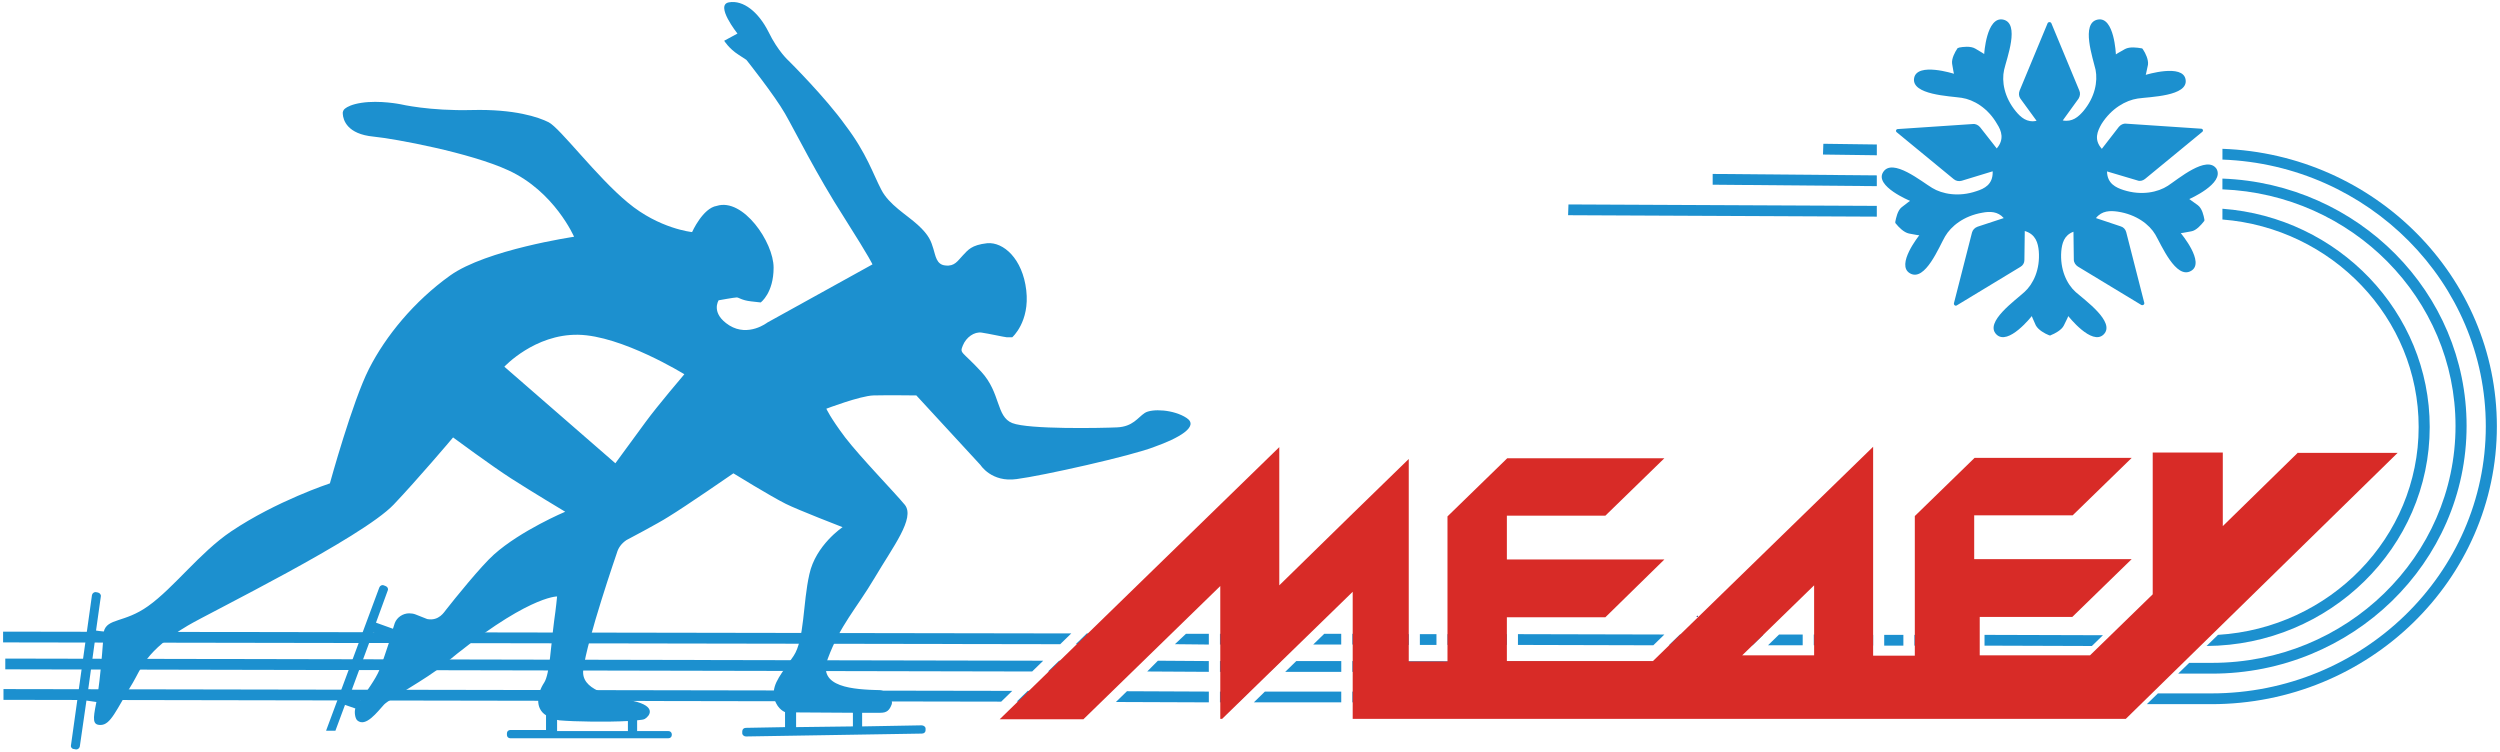
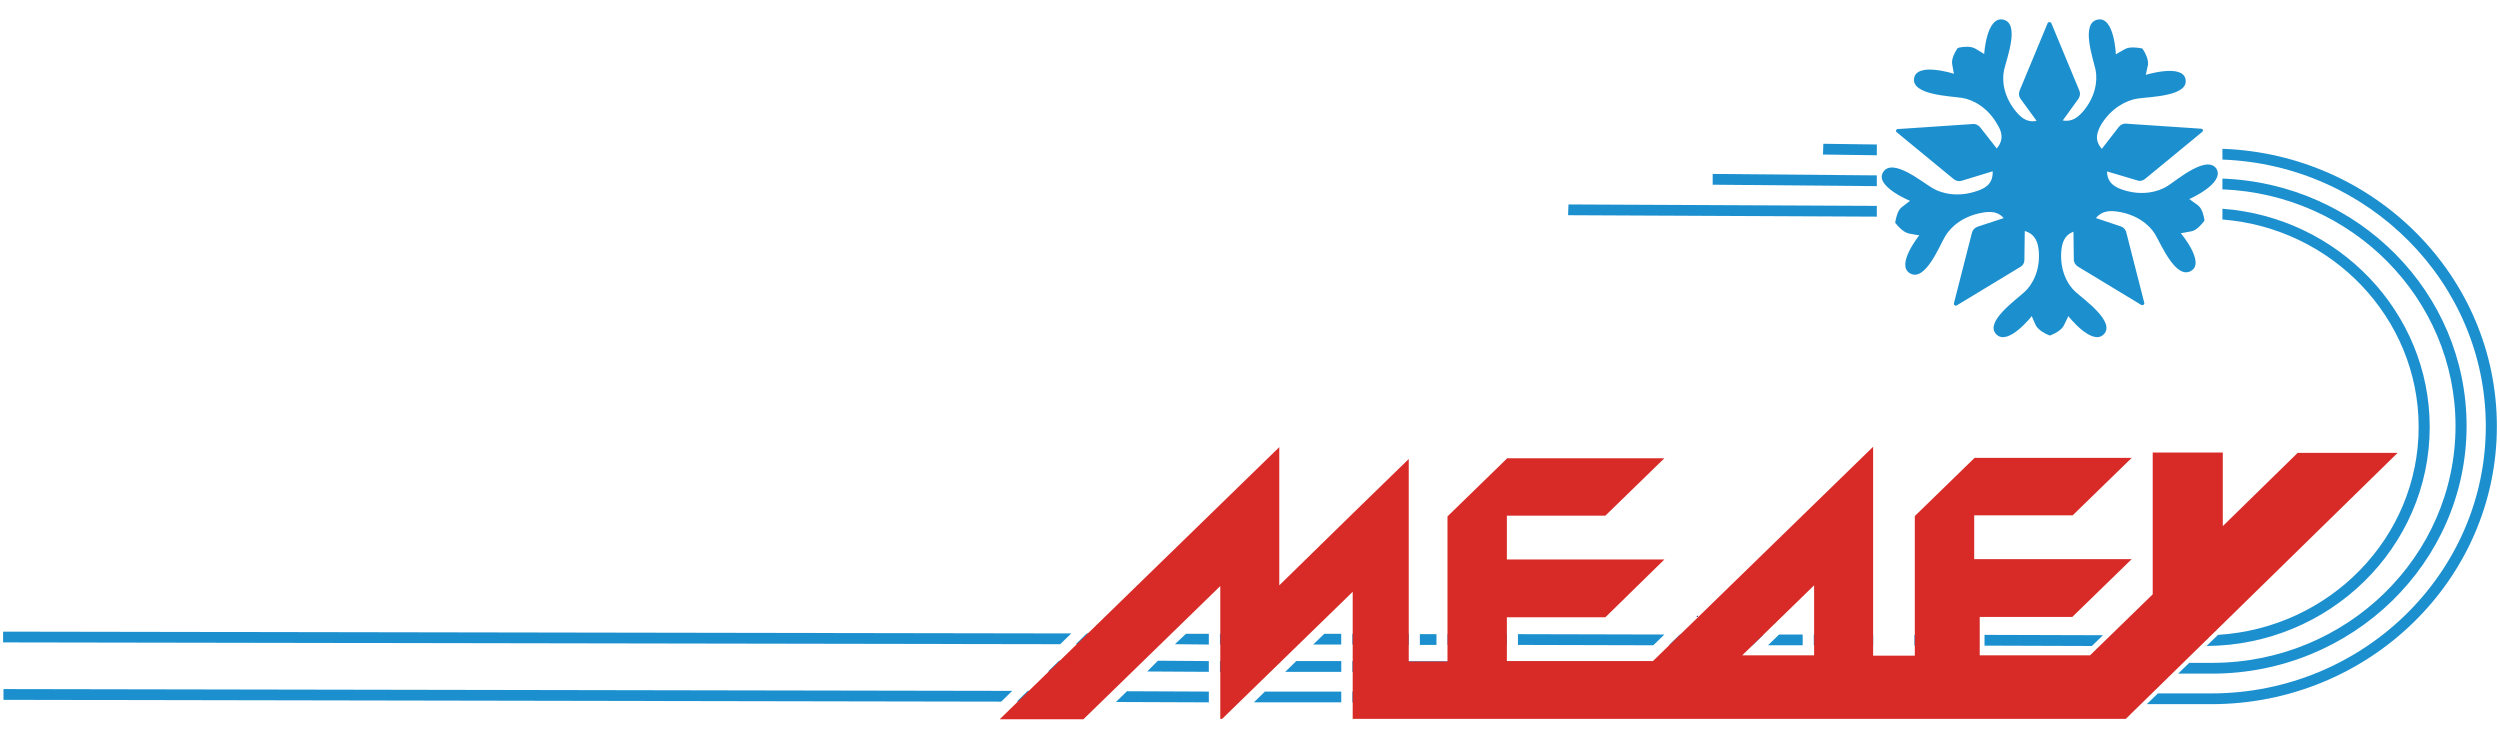
<svg xmlns="http://www.w3.org/2000/svg" width="758" height="228" viewBox="0 0 758 228" fill="none">
  <path d="M569.05 65.687L475.445 65.252L475.557 61.986L569.05 62.422V65.687Z" fill="#1C90CF" />
  <path d="M0.938 191.512L324.808 192.056L321.453 195.321L0.938 194.777V191.512Z" fill="#1C90CF" />
  <path d="M329.501 192.059H354.888L351.533 195.324H326.146L329.501 192.059Z" fill="#1C90CF" />
  <path d="M359.585 192.162H366.519V195.427L356.23 195.319L359.585 192.162Z" fill="#1C90CF" />
  <path d="M369.885 192.162H396.725L393.37 195.427H369.885V192.162Z" fill="#1C90CF" />
  <path d="M401.515 192.162H406.659V195.427H398.16L401.515 192.162Z" fill="#1C90CF" />
  <path d="M410.033 192.162L427.143 192.271V195.536L410.033 195.427V192.162Z" fill="#1C90CF" />
  <path d="M430.504 192.275H435.536V195.541H430.504V192.275Z" fill="#1C90CF" />
  <path d="M438.889 192.275H456.894V195.541H438.889V192.275Z" fill="#1C90CF" />
  <path d="M460.242 192.275L504.64 192.384L501.285 195.65L460.242 195.541V192.275Z" fill="#1C90CF" />
  <path d="M509.349 192.381H534.735L531.38 195.646H505.994L509.349 192.381Z" fill="#1C90CF" />
  <path d="M539.419 192.381H546.577V195.646H536.064L539.419 192.381Z" fill="#1C90CF" />
  <path d="M549.934 192.381L567.939 192.49V195.755L549.934 195.646V192.381Z" fill="#1C90CF" />
-   <path d="M577.106 192.492V195.757H571.291V192.492H577.106Z" fill="#1C90CF" />
  <path d="M598.349 192.492V195.757H580.455V192.492H598.349Z" fill="#1C90CF" />
  <path d="M637.608 192.601L634.253 195.866L601.709 195.758V192.492L637.608 192.601Z" fill="#1C90CF" />
  <path d="M642.3 192.605H667.575L664.22 195.871H638.945L642.3 192.605Z" fill="#1C90CF" />
  <path d="M736.691 129.467C736.691 165.93 706.384 195.644 669.031 195.862L672.498 192.488C706.384 190.42 733.336 162.991 733.336 129.467C733.336 96.378 707.055 69.167 673.84 66.554V63.289C708.956 65.901 736.691 94.636 736.691 129.467Z" fill="#1C90CF" />
  <path d="M569.049 56.439L519.283 56.004V52.738L569.049 53.174V56.439Z" fill="#1C90CF" />
-   <path d="M1.604 199.678L316.304 200.331L312.949 203.596L1.604 202.943V199.678Z" fill="#1C90CF" />
  <path d="M321.117 200.328H346.391L343.036 203.593H317.762L321.117 200.328Z" fill="#1C90CF" />
  <path d="M351.077 200.328L366.51 200.437V203.702L347.834 203.593L351.077 200.328Z" fill="#1C90CF" />
  <path d="M369.885 200.438H388.337L384.982 203.703H369.885V200.438Z" fill="#1C90CF" />
  <path d="M393.031 200.438H406.675V203.703H389.676L393.031 200.438Z" fill="#1C90CF" />
  <path d="M659.087 200.873L655.732 204.138L410.033 203.703V200.438L659.087 200.873Z" fill="#1C90CF" />
  <path d="M747.87 129.14C747.87 170.61 713.202 204.243 670.705 204.243H660.416L663.771 200.978H670.705C711.412 200.978 744.515 168.76 744.515 129.14C744.515 90.501 713.09 58.936 673.836 57.412V54.147C714.991 55.67 747.87 88.65 747.87 129.14Z" fill="#1C90CF" />
  <path d="M569.056 47.075L552.729 46.857L552.84 43.592L569.056 43.809V47.075Z" fill="#1C90CF" />
  <path d="M1.055 208.928L306.92 209.472L303.565 212.737L1.055 212.193V208.928Z" fill="#1C90CF" />
  <path d="M311.607 209.469L336.881 209.578L333.526 212.843L308.252 212.734L311.607 209.469Z" fill="#1C90CF" />
  <path d="M341.693 209.58L366.52 209.689V212.954L338.338 212.845L341.693 209.58Z" fill="#1C90CF" />
-   <path d="M369.885 209.689H378.831L375.476 212.955H369.885V209.689Z" fill="#1C90CF" />
  <path d="M383.517 209.689H406.667V212.955H380.162L383.517 209.689Z" fill="#1C90CF" />
  <path d="M410.033 209.689L649.469 210.234L646.226 213.499L410.033 212.955V209.689Z" fill="#1C90CF" />
  <path d="M757.05 129.256C757.05 175.733 718.244 213.502 670.491 213.502H650.92L654.275 210.237H670.491C716.343 210.237 753.695 173.882 753.695 129.256C753.695 85.718 718.132 50.017 673.846 48.385V45.119C720.033 46.752 757.05 83.868 757.05 129.256Z" fill="#1C90CF" />
  <path d="M663.788 60.355C663.788 60.355 664.571 60.899 666.36 62.205C667.702 63.185 668.149 65.362 668.373 66.559C668.373 66.668 668.373 66.777 668.373 66.886C668.373 66.995 668.261 67.103 668.149 67.212C667.478 68.083 665.913 69.933 664.347 70.151C662.11 70.586 661.216 70.695 661.216 70.695C661.216 70.695 668.709 79.62 664.347 82.124C659.762 84.845 655.289 74.178 653.499 71.131C651.71 68.083 647.796 65.035 642.092 64.165C639.856 63.838 637.283 63.838 635.494 66.124L642.987 68.627C643.77 68.845 644.441 69.498 644.664 70.369L650.144 91.811C650.256 92.355 649.697 92.682 649.25 92.464L630.014 80.818C629.343 80.382 628.784 79.62 628.784 78.75L628.672 70.26C625.765 71.348 625.205 73.852 624.982 76.137C624.534 81.689 626.659 86.151 629.343 88.546C632.027 90.94 641.533 97.689 637.843 101.389C634.264 104.981 627.107 95.838 627.107 95.838C627.107 95.838 626.771 96.709 625.765 98.668C625.094 100.083 622.969 101.172 621.85 101.607C621.739 101.716 621.627 101.716 621.515 101.716C621.403 101.716 621.291 101.607 621.179 101.607C620.061 101.172 618.048 100.083 617.265 98.668C616.37 96.709 616.035 95.838 616.035 95.838C616.035 95.838 608.878 104.981 605.299 101.389C601.608 97.689 611.114 91.049 613.798 88.546C616.482 86.151 618.607 81.689 618.16 76.137C617.936 73.743 617.265 71.022 613.91 70.042L613.798 78.859C613.798 79.729 613.351 80.491 612.568 80.927L593.333 92.573C592.885 92.9 592.326 92.464 592.438 91.92L597.918 70.478C598.142 69.716 598.701 69.062 599.595 68.736L607.536 66.124C605.746 64.056 603.286 64.056 601.049 64.491C595.346 65.471 591.543 68.627 589.754 71.675C587.965 74.722 583.715 85.498 579.13 82.886C574.657 80.382 581.926 71.348 581.926 71.348C581.926 71.348 580.919 71.239 578.794 70.804C577.229 70.478 575.663 68.845 574.88 67.865C574.768 67.756 574.768 67.647 574.657 67.647C574.657 67.539 574.657 67.43 574.657 67.212C574.88 66.124 575.328 63.838 576.558 62.858C578.347 61.443 579.13 60.899 579.13 60.899C579.13 60.899 568.282 56.437 570.966 52.192C573.762 47.729 582.709 55.13 585.84 56.981C588.859 58.831 593.892 59.811 599.26 57.96C601.72 57.198 604.181 55.892 604.181 52.3C604.181 52.192 604.181 52.083 604.181 51.974C604.181 51.974 604.181 51.974 604.069 51.974L594.787 54.804C594.004 55.022 593.109 54.913 592.438 54.368L575.104 40.11C574.657 39.783 574.88 39.13 575.439 39.13L598.142 37.606C599.036 37.498 599.819 37.933 600.378 38.586L605.411 45.008C607.759 42.287 606.865 39.674 605.523 37.606C602.727 32.708 598.365 30.205 594.787 29.661C591.208 29.116 579.465 28.79 580.36 23.674C581.255 18.776 592.438 22.368 592.438 22.368C592.438 22.368 592.214 21.497 591.879 19.32C591.655 17.797 592.774 15.729 593.445 14.749C593.556 14.64 593.556 14.531 593.668 14.531C593.78 14.531 593.892 14.531 594.004 14.422C595.122 14.205 597.471 13.878 598.924 14.749C600.826 15.838 601.608 16.382 601.608 16.382C601.608 16.382 602.279 4.953 607.312 5.933C612.568 7.021 608.43 17.688 607.647 21.171C606.865 24.654 607.647 29.443 611.226 33.797C612.68 35.538 614.581 37.28 617.489 36.627L612.568 29.878C612.121 29.225 612.009 28.355 612.344 27.484L620.844 7.021C621.067 6.586 621.738 6.586 621.962 7.021L630.462 27.484C630.797 28.246 630.685 29.116 630.238 29.878L625.429 36.518C628.337 37.062 630.126 35.429 631.58 33.797C635.27 29.443 636.053 24.654 635.382 21.171C634.599 17.688 630.797 6.912 636.053 5.933C641.086 4.953 641.533 16.491 641.533 16.491C641.533 16.491 642.316 15.946 644.329 14.858C645.783 14.096 648.019 14.422 649.25 14.64C649.361 14.64 649.473 14.64 649.585 14.749C649.697 14.858 649.697 14.967 649.809 15.076C650.48 16.055 651.486 18.123 651.263 19.647C650.815 21.824 650.592 22.695 650.592 22.695C650.592 22.695 661.887 19.212 662.67 24.11C663.564 29.225 651.71 29.334 648.131 29.878C644.553 30.423 640.191 32.817 637.172 37.606C635.941 39.783 634.823 42.287 637.172 45.008L637.283 45.117L642.428 38.477C642.987 37.824 643.77 37.389 644.664 37.498L667.367 39.021C667.926 39.021 668.15 39.674 667.702 40.001L650.368 54.26C649.697 54.804 648.802 55.022 648.019 54.695L638.849 51.974C638.849 52.083 638.849 52.083 638.849 52.083C638.961 55.675 641.533 56.872 643.882 57.634C649.361 59.375 654.282 58.287 657.302 56.328C660.321 54.368 669.156 46.858 672.064 51.212C674.524 55.675 663.788 60.355 663.788 60.355Z" fill="#1C90CF" />
  <path d="M696.766 137.2L673.952 159.514V137.2H652.703V180.194L640.066 192.494L636.711 195.759L633.692 198.698H600.253V195.759V187.051H628.324L646.329 169.527H598.576V156.248H628.435L646.329 138.833H598.688L580.571 156.466V195.759V198.807H567.933V195.759V135.459L550.04 152.874L506.089 195.65L501.169 200.439H456.883V187.16H486.742L504.636 169.636H456.883V156.357H486.742L504.636 138.942H456.994L438.877 156.575V200.548H427.135V139.16L410.024 155.813L387.881 177.473V135.568L369.988 152.983L317.873 203.705L311.723 209.691L308.367 212.956L303.111 218.072H328.498L336.997 209.8L343.148 203.814L355.002 192.276L369.988 177.691V217.963H370.547L378.935 209.8L385.085 203.814L388.44 200.548L393.585 195.541L410.136 179.432V217.963H644.54L726.961 137.309H696.766V137.2ZM534.719 192.385L550.04 177.473V195.65V198.698H528.233L531.364 195.65L534.719 192.385Z" fill="#D82B27" />
  <path d="M514.815 186.611V187.042H514.262L514.815 186.611Z" fill="#2A3384" />
-   <path d="M359.81 126.75C355.896 124.138 349.186 123.812 347.061 125.227C344.936 126.642 343.483 129.363 338.674 129.58C333.865 129.798 311.834 130.233 306.913 128.274C301.992 126.315 303.446 119.131 297.519 112.709C291.592 106.288 290.921 107.267 291.927 104.764C292.934 102.26 295.394 100.519 297.631 100.845C299.867 101.172 304.229 102.152 305.235 102.26C306.242 102.26 306.913 102.26 306.913 102.26C306.913 102.26 312.281 97.58 311.163 88.002C310.044 78.423 304.229 73.308 299.308 73.743C294.499 74.287 293.493 75.811 291.927 77.444C290.362 79.076 289.467 80.818 286.671 80.492C283.875 80.274 283.652 77.444 282.981 75.376C282.31 73.199 281.75 71.349 278.284 68.192C274.817 65.035 269.561 62.097 267.212 57.525C264.752 52.845 262.739 46.423 256.364 38.042C250.325 29.552 239.142 18.45 239.142 18.45C239.142 18.45 235.899 15.62 232.991 9.634C229.971 3.647 225.386 -0.054 221.025 0.708C216.663 1.47 223.597 10.178 223.597 10.178L219.571 12.355C219.571 12.355 221.025 14.749 223.932 16.6C226.728 18.45 226.281 18.123 226.281 18.123C226.281 18.123 234.78 28.79 238.023 34.45C241.267 40.11 247.529 52.845 255.917 65.906C264.192 78.968 264.528 80.165 264.528 80.165L232.655 97.798C232.655 97.798 226.952 102.26 221.137 98.668C215.321 94.968 217.893 91.049 217.893 91.049C217.893 91.049 222.702 90.179 223.373 90.179C224.044 90.179 224.827 91.049 227.735 91.376C230.642 91.703 230.642 91.703 230.642 91.703C230.642 91.703 234.557 88.873 234.557 81.144C234.557 73.417 225.274 59.92 217.334 62.423C213.084 63.076 209.841 70.369 209.841 70.369C209.841 70.369 199.888 69.389 190.382 61.444C180.876 53.607 169.805 38.804 166.338 37.062C163.318 35.539 156.049 33.035 143.077 33.362C130.216 33.688 121.493 31.62 121.493 31.62C121.493 31.62 115.118 30.314 109.526 31.185C106.731 31.62 105.277 32.382 104.606 32.926C104.158 33.253 103.823 33.906 103.935 34.559C104.047 36.409 105.277 40.654 113.217 41.416C119.815 42.069 142.629 46.314 154.148 51.648C168.127 58.069 174.055 71.784 174.055 71.784C174.055 71.784 147.438 75.702 136.478 83.539C125.519 91.376 116.907 101.934 111.875 111.839C106.842 121.744 100.021 146.56 100.021 146.56C100.021 146.56 83.805 151.894 70.049 161.145C60.543 167.567 52.715 178.234 44.887 183.785C37.729 188.901 32.473 187.377 31.466 191.513L29.118 191.186L30.572 180.846C30.684 180.302 30.236 179.758 29.677 179.649L29.118 179.54C28.559 179.431 28 179.867 27.888 180.411L21.513 226.017C21.401 226.561 21.849 227.105 22.408 227.105L22.967 227.214C23.526 227.323 24.085 226.888 24.197 226.343L26.21 212.411L29.23 212.847C29.23 213.064 29.118 213.173 29.118 213.391C28.223 217.962 28 219.813 30.46 219.813C33.591 219.813 35.157 215.35 40.301 206.969C42.762 202.833 44.104 197.282 56.965 189.663C63.563 185.744 109.75 163.105 119.368 152.982C126.413 145.581 137.038 133.063 137.373 132.628C137.373 132.628 149.004 141.227 154.931 145.036C161.194 149.064 171.371 155.159 171.371 155.159C171.371 155.159 157.95 160.819 149.787 168.111C145.872 171.594 137.709 181.717 135.248 184.873C134.689 185.527 133.123 188.357 129.545 187.703L125.966 186.288C125.407 186.071 124.736 185.962 124.065 185.962C122.164 185.962 120.374 187.159 119.703 188.901C119.703 188.901 119.48 189.554 119.144 190.642L114 188.792L117.578 178.996C117.802 178.452 117.467 177.907 116.907 177.69L116.348 177.472C115.789 177.254 115.23 177.581 115.006 178.125L98.902 221.445V221.554H101.698L104.606 213.717L107.737 214.806C107.402 215.785 107.625 217.745 108.296 218.398C110.868 220.683 114.447 215.785 116.46 213.608C118.026 211.976 129.768 205.554 134.13 201.853C159.516 180.629 168.91 180.846 168.91 180.846C168.91 180.846 168.575 184.438 168.015 188.248C167.009 195.976 166.673 204.357 164.996 206.969C162.759 210.343 162.2 214.806 165.555 216.874V221.336H154.707C154.148 221.336 153.701 221.772 153.701 222.316V222.86C153.701 223.404 154.148 223.84 154.707 223.84H202.684C203.243 223.84 203.69 223.404 203.69 222.86V222.643C203.69 222.098 203.243 221.663 202.684 221.663H193.178V218.398C194.408 218.289 195.191 218.18 195.527 217.962C196.98 217.091 199.217 214.153 191.948 212.52C184.567 210.887 176.068 209.146 176.85 203.051C177.969 193.908 187.027 167.676 187.027 167.676C187.475 166.043 188.481 164.737 189.935 163.758C189.935 163.758 199.664 158.642 202.684 156.683C207.716 153.635 222.367 143.513 222.367 143.513C222.367 143.513 233.662 150.479 238.247 152.764C241.938 154.615 255.469 159.839 255.469 159.839C255.469 159.839 247.306 165.281 245.404 174.098C243.391 182.914 243.951 193.908 240.596 198.914C237.241 203.921 234.109 207.187 234.668 210.996C235.116 214.479 237.576 215.785 238.023 215.894V220.466L226.169 220.683C225.498 220.683 225.051 221.119 225.051 221.772V222.316C225.051 222.86 225.61 223.296 226.169 223.296L279.514 222.425C280.185 222.425 280.632 221.99 280.632 221.445V220.901C280.632 220.357 280.073 219.921 279.402 219.921L261.397 220.248V216.112H266.988C268.889 216.112 269.672 215.35 270.343 213.608C270.903 212.193 269.001 209.364 266.653 209.255C258.936 209.037 247.641 208.493 250.996 199.676C254.798 189.445 259.495 184.765 265.199 175.186C270.791 165.717 277.501 157.118 274.369 153.091C271.126 149.172 260.949 138.723 256.252 132.628C251.667 126.533 250.549 123.92 250.549 123.92C250.549 123.92 260.837 120.002 264.863 119.893C268.89 119.784 277.836 119.893 277.836 119.893L297.295 141.009C297.295 141.009 300.65 146.342 308.255 145.254C315.971 144.274 343.259 138.179 350.081 135.458C357.126 132.955 363.724 129.363 359.81 126.75ZM26.658 209.69L28.782 194.234L31.243 194.561C30.907 199.132 30.348 205.554 29.677 210.125L26.658 209.69ZM115.118 202.942C113.776 206.207 111.204 209.364 109.415 212.302L105.948 211.105L113.105 191.731L118.361 193.581C117.243 196.846 115.901 201.091 115.118 202.942ZM190.382 218.615V221.663H168.91V218.289C169.134 218.289 169.246 218.289 169.469 218.398C174.39 218.833 184.231 218.942 190.382 218.615ZM195.75 127.948C192.172 132.846 186.58 140.465 186.58 140.465L152.918 111.186C152.918 111.186 162.088 101.281 175.285 101.498C188.481 101.716 207.493 113.471 207.493 113.471C207.493 113.471 199.329 123.05 195.75 127.948ZM258.601 216.112V220.248L241.378 220.466V216.003L258.601 216.112Z" fill="#1C90CF" />
</svg>